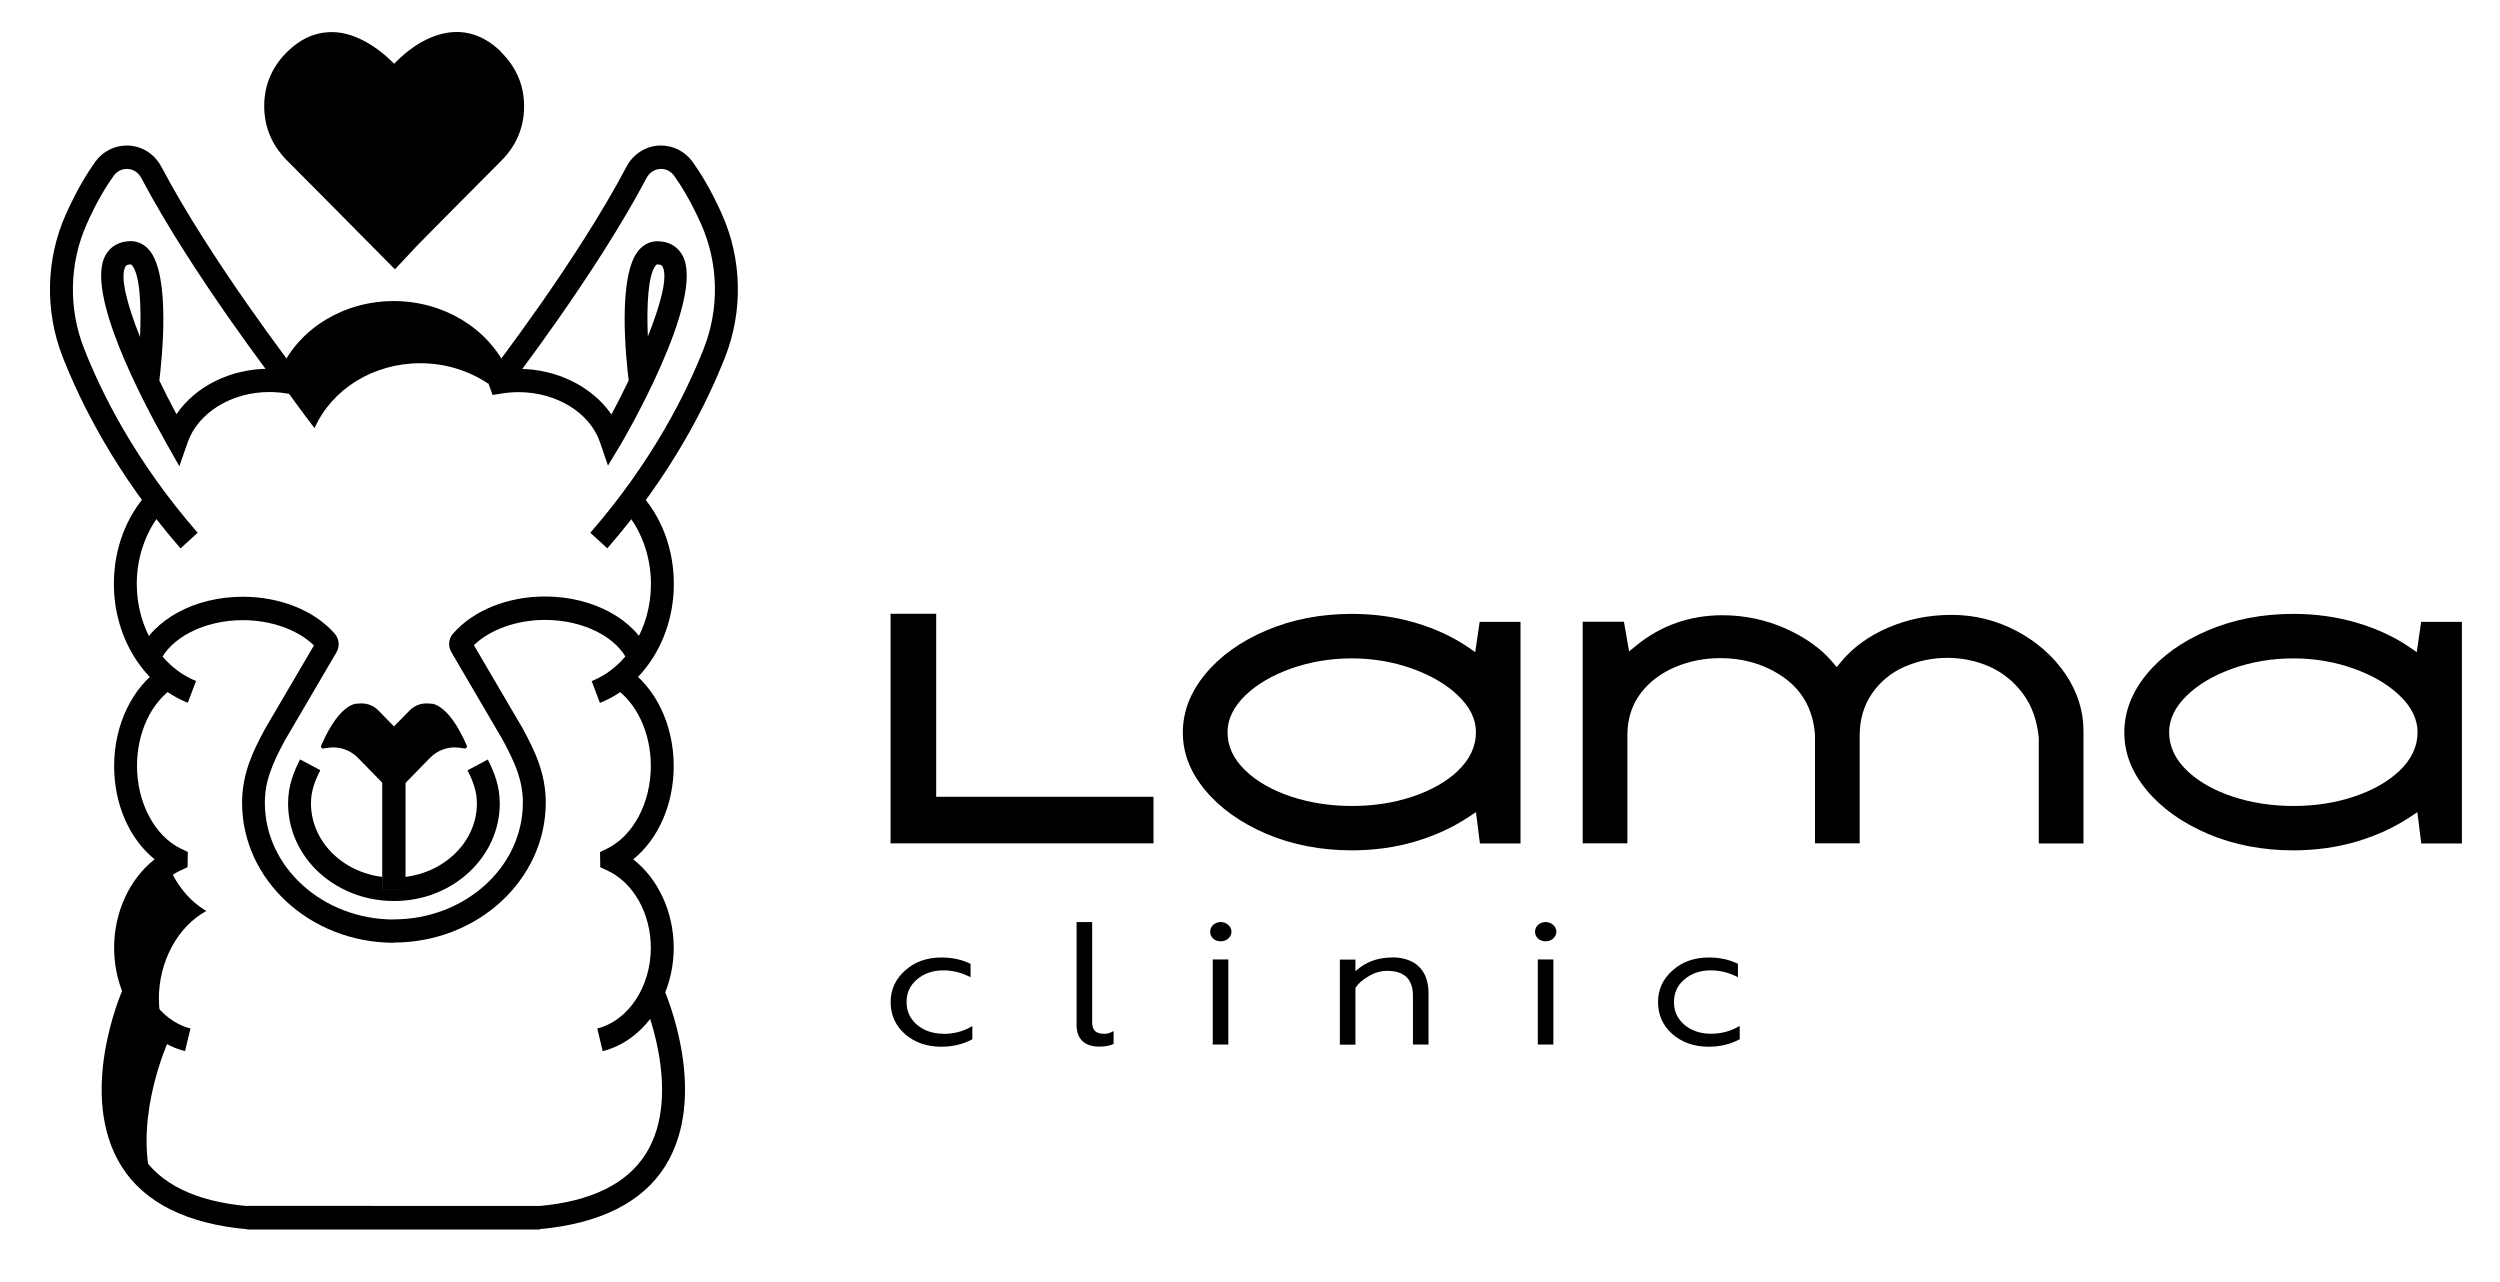
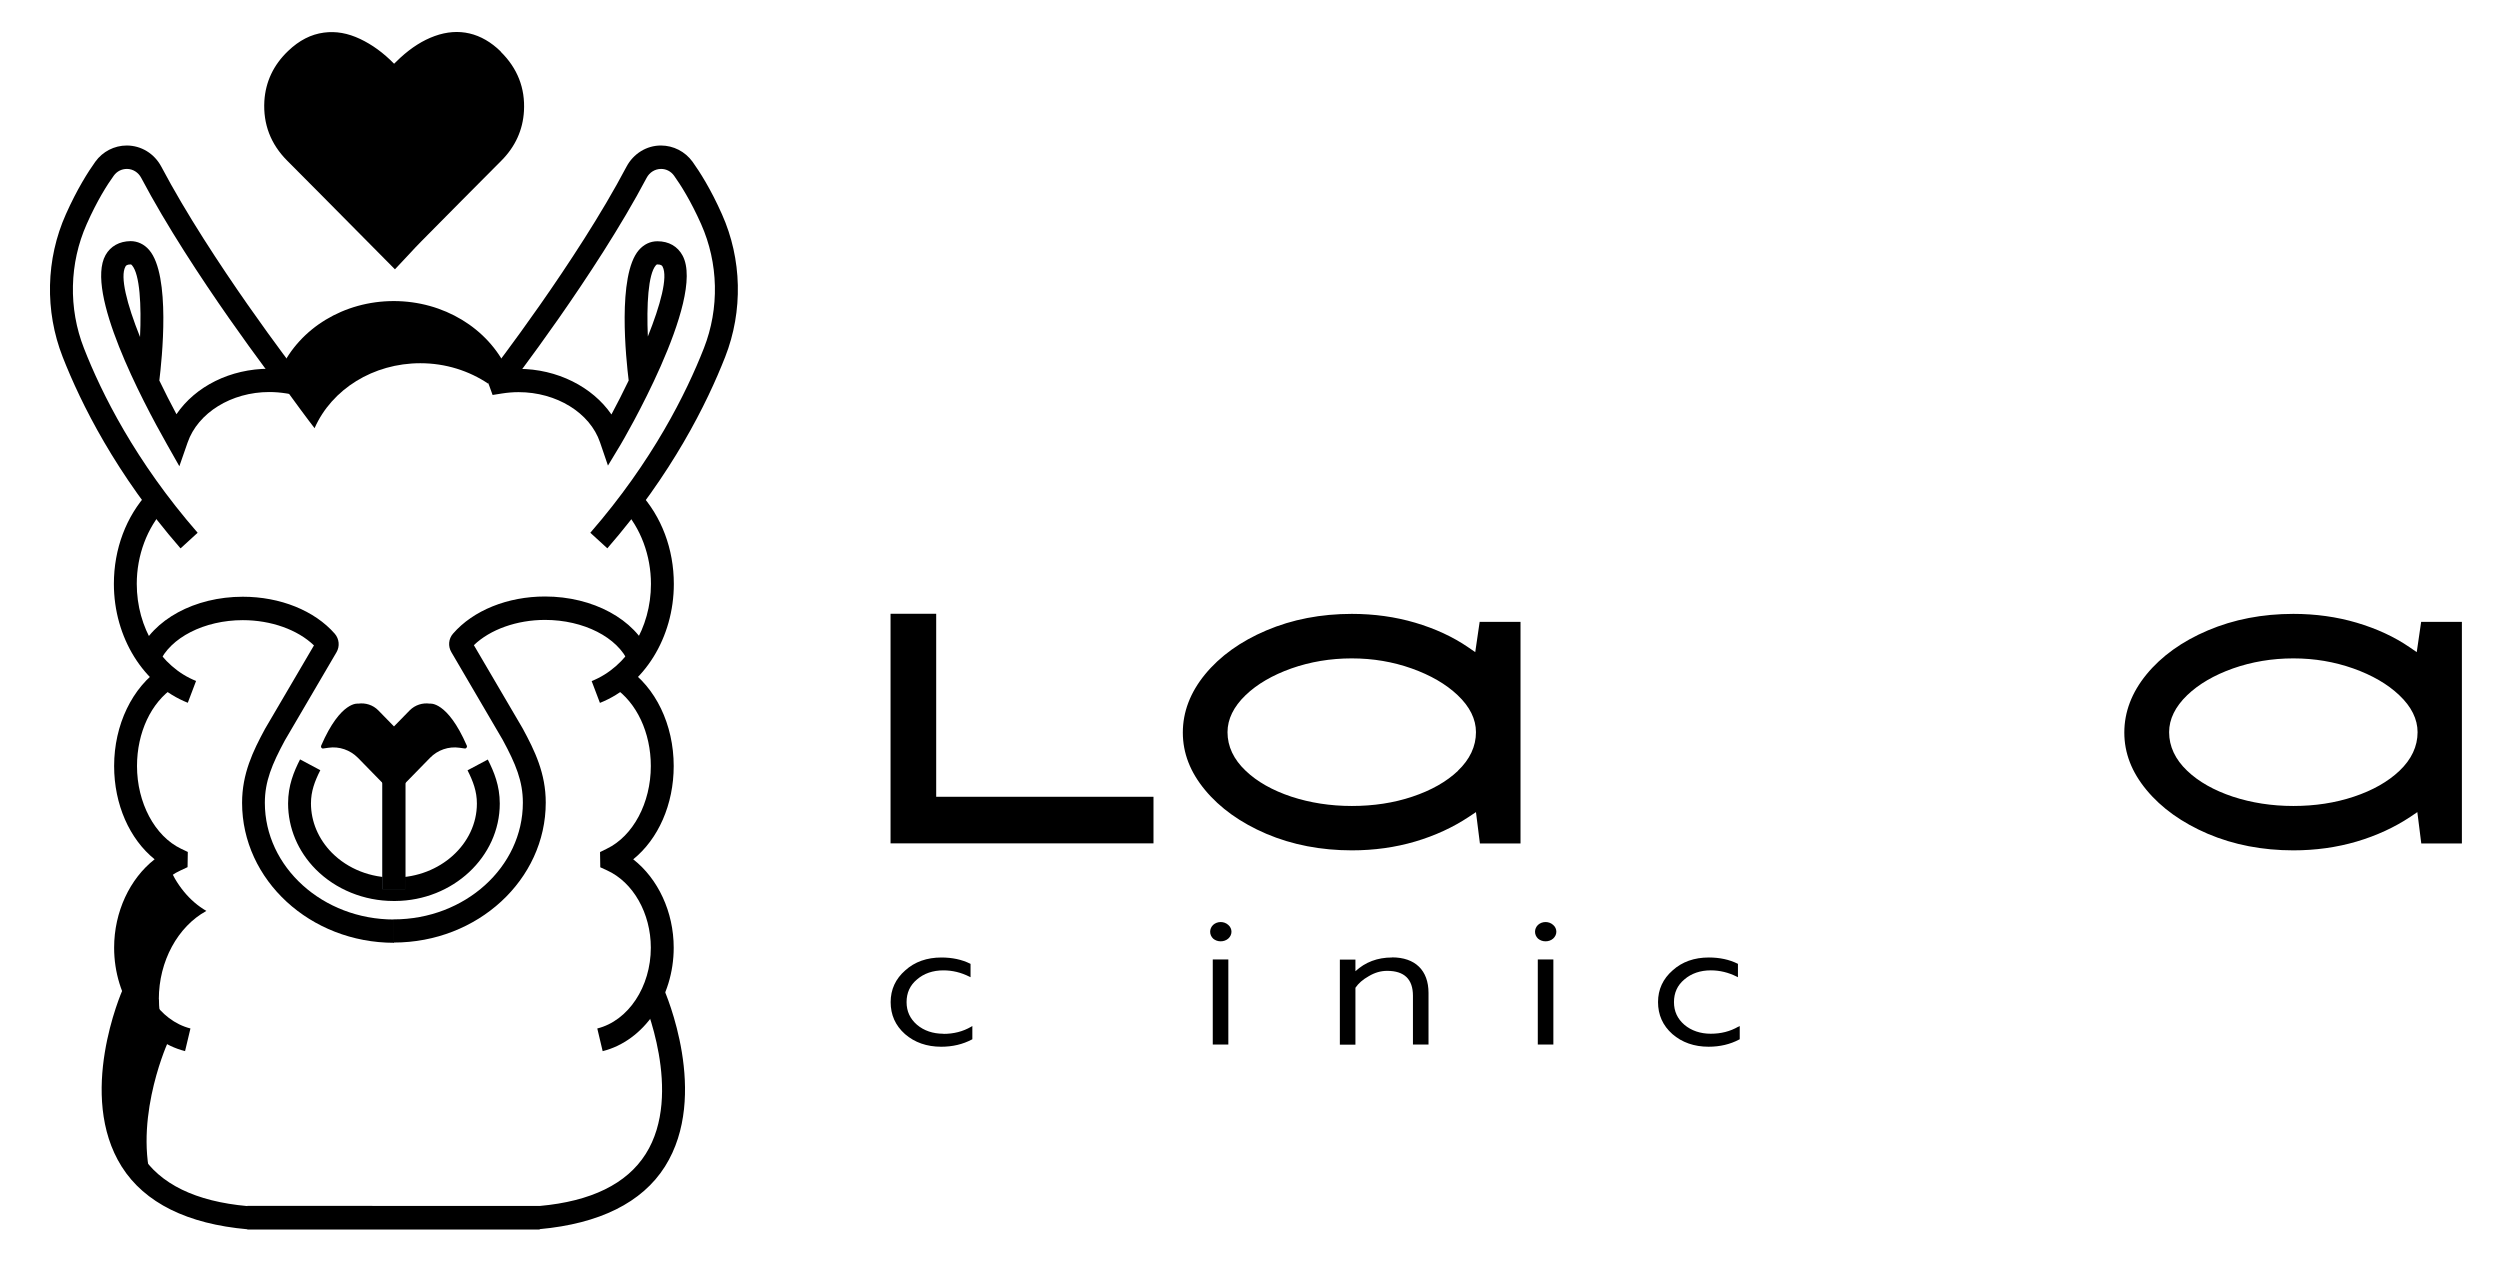
<svg xmlns="http://www.w3.org/2000/svg" width="197" height="101" viewBox="0 0 197 101" fill="none">
  <path d="M12.525 78.745C12.525 80.02 12.799 81.227 13.271 82.29L13.177 82.251C13.054 82.541 10.326 88.82 12.214 93.939C11.411 93.331 10.751 92.606 10.213 91.766C6.871 86.463 10.213 78.735 10.364 78.416L10.458 78.455C9.976 77.383 9.712 76.175 9.712 74.91C9.712 72.022 11.1 69.385 13.224 68.09C13.875 69.704 14.932 71.017 16.263 71.78C14.007 73.017 12.516 75.741 12.516 78.735L12.525 78.745Z" fill="black" />
  <path d="M38.475 29.539C37.012 26.67 33.869 24.787 30.31 24.787C26.751 24.787 23.334 26.834 21.974 29.906C21.937 29.858 21.899 29.81 21.861 29.761C23.249 31.703 24.334 33.161 24.788 33.741C26.147 30.66 29.422 28.622 33.123 28.622C35.115 28.622 36.965 29.22 38.475 30.235V29.539Z" fill="black" />
  <path d="M14.131 36.736L13.159 35.017C11.167 31.5 6.702 23 8.316 20.102C8.713 19.397 9.411 19.011 10.289 19.001C10.827 19.001 11.356 19.233 11.752 19.697C13.47 21.686 12.753 28.371 12.555 29.984C12.979 30.863 13.433 31.761 13.905 32.64C15.396 30.448 18.143 29.056 21.221 29.056C21.523 29.056 21.825 29.066 22.117 29.095C23.628 25.85 27.111 23.724 31.029 23.724C34.946 23.724 38.448 25.859 39.968 29.105C40.27 29.076 40.563 29.066 40.865 29.066C43.904 29.066 46.689 30.486 48.181 32.66C48.605 31.867 49.077 30.95 49.54 29.984C49.342 28.371 48.624 21.696 50.342 19.706C50.739 19.252 51.239 19.011 51.806 19.011C52.702 19.011 53.401 19.416 53.788 20.141C55.648 23.589 48.974 34.929 48.898 35.045L47.907 36.688L47.284 34.862C46.491 32.524 43.848 30.901 40.865 30.901C40.421 30.901 39.977 30.94 39.543 31.008L38.816 31.124L38.562 30.419C37.504 27.511 34.474 25.56 31.029 25.56C27.583 25.56 24.59 27.511 23.524 30.409L23.269 31.114L22.542 30.998C22.108 30.93 21.664 30.892 21.221 30.892C18.238 30.892 15.594 32.524 14.783 34.872L14.131 36.745V36.736ZM10.308 20.836C9.978 20.836 9.921 20.942 9.883 21.01C9.449 21.793 9.987 23.937 11.035 26.555C11.148 24.082 11.025 21.619 10.402 20.904C10.346 20.836 10.318 20.836 10.308 20.836ZM51.777 20.836C51.777 20.836 51.739 20.836 51.683 20.904C51.069 21.609 50.947 24.063 51.05 26.516C52.032 24.063 52.646 21.831 52.212 21.01C52.174 20.942 52.117 20.836 51.787 20.836H51.777Z" fill="black" />
  <path d="M47.274 55.388L46.623 53.669C49.417 52.558 51.295 49.486 51.295 46.019C51.295 43.768 50.484 41.604 49.077 40.078L50.389 38.813C52.136 40.706 53.098 43.266 53.098 46.019C53.098 50.24 50.757 54.007 47.274 55.388Z" fill="black" />
  <path d="M47.49 82.831L47.066 81.044C49.511 80.435 51.285 77.76 51.285 74.678C51.285 71.973 49.898 69.52 47.83 68.583L47.302 68.341L47.283 67.144L47.811 66.883C49.888 65.888 51.285 63.27 51.285 60.363C51.285 57.735 50.171 55.359 48.378 54.161L49.359 52.616C51.663 54.142 53.088 57.107 53.088 60.363C53.088 63.396 51.87 66.12 49.898 67.714C51.852 69.24 53.088 71.858 53.088 74.678C53.088 78.59 50.738 82.019 47.49 82.831Z" fill="black" />
  <path d="M47.857 43.207L46.517 41.981C51.416 36.349 54.087 30.959 55.465 27.443C56.702 24.294 56.617 20.73 55.248 17.658C54.427 15.813 53.634 14.567 53.115 13.842C52.87 13.504 52.501 13.311 52.096 13.311C51.614 13.311 51.18 13.582 50.953 14.016C46.951 21.599 40.126 30.447 40.05 30.534L38.644 29.385C38.71 29.298 45.45 20.575 49.367 13.137C49.915 12.104 50.953 11.466 52.077 11.466C53.068 11.466 53.983 11.94 54.569 12.741C55.135 13.533 56.004 14.886 56.891 16.885C58.467 20.411 58.562 24.506 57.146 28.119C55.711 31.78 52.945 37.363 47.866 43.198L47.857 43.207Z" fill="black" />
  <path d="M31.026 74.292V72.447C36.633 72.447 41.202 68.323 41.202 63.251C41.202 61.561 40.645 60.209 39.616 58.306L35.567 51.389C35.293 50.926 35.34 50.337 35.699 49.931C37.294 48.096 40.003 47.004 42.949 47.004C46.725 47.004 50.038 48.801 51.18 51.467L49.528 52.201C48.679 50.221 45.979 48.849 42.949 48.849C40.73 48.849 38.625 49.602 37.341 50.839L41.174 57.378C42.146 59.165 43.005 60.943 43.005 63.242C43.005 69.327 37.634 74.273 31.026 74.273V74.292Z" fill="black" />
  <path d="M31.008 70.998C28.686 70.998 26.458 70.09 24.882 68.506C23.475 67.086 22.701 65.241 22.701 63.309C22.701 61.898 23.154 60.807 23.645 59.841L25.241 60.691C24.797 61.57 24.504 62.352 24.504 63.309C24.504 64.738 25.09 66.12 26.147 67.192C27.412 68.467 29.205 69.182 31.122 69.153C34.681 69.124 37.579 66.506 37.579 63.319C37.579 62.362 37.286 61.58 36.842 60.701L38.438 59.851C38.928 60.817 39.382 61.908 39.382 63.319C39.382 67.52 35.691 70.969 31.141 70.998C31.093 70.998 31.056 70.998 31.008 70.998Z" fill="black" />
  <path d="M31.924 60.576H30.12V70.071H31.924V60.576Z" fill="#363C42" />
  <path d="M14.798 55.379C11.315 53.997 8.974 50.24 8.974 46.009C8.974 43.256 9.937 40.696 11.683 38.803L12.995 40.068C11.589 41.595 10.777 43.758 10.777 46.009C10.777 49.477 12.655 52.548 15.45 53.659L14.798 55.379Z" fill="black" />
  <path d="M14.591 82.83C11.344 82.019 8.993 78.59 8.993 74.678C8.993 71.857 10.23 69.239 12.184 67.713C10.211 66.119 8.993 63.395 8.993 60.362C8.993 57.117 10.419 54.151 12.722 52.615L13.704 54.161C11.91 55.349 10.796 57.725 10.796 60.362C10.796 63.26 12.194 65.888 14.27 66.882L14.799 67.134L14.78 68.331L14.242 68.583C12.175 69.519 10.787 71.963 10.787 74.678C10.787 77.749 12.562 80.425 15.007 81.043L14.582 82.83H14.591Z" fill="black" />
  <path d="M14.215 43.198C9.136 37.363 6.37 31.78 4.936 28.119C3.52 24.506 3.614 20.411 5.19 16.885C6.078 14.895 6.946 13.533 7.513 12.741C8.088 11.94 9.014 11.466 9.986 11.466C11.128 11.466 12.166 12.104 12.714 13.137C16.641 20.575 23.372 29.298 23.438 29.385L22.031 30.534C21.965 30.447 15.131 21.599 11.128 14.016C10.902 13.582 10.467 13.311 10.005 13.311C9.58 13.311 9.212 13.504 8.966 13.842C8.447 14.557 7.654 15.803 6.833 17.658C5.464 20.73 5.379 24.294 6.616 27.443C7.994 30.969 10.666 36.349 15.574 41.981L14.234 43.207L14.215 43.198Z" fill="black" />
  <path d="M31.056 74.292C24.448 74.292 19.076 69.346 19.076 63.261C19.076 60.962 19.936 59.184 20.889 57.426L24.74 50.858C23.457 49.621 21.361 48.868 19.133 48.868C16.103 48.868 13.403 50.249 12.553 52.22L10.902 51.486C12.044 48.82 15.348 47.023 19.133 47.023C22.078 47.023 24.788 48.114 26.383 49.94C26.732 50.346 26.789 50.935 26.515 51.399L22.447 58.344C21.436 60.218 20.87 61.57 20.87 63.261C20.87 68.332 25.439 72.457 31.046 72.457V74.301L31.056 74.292Z" fill="black" />
  <path d="M31.951 60.576H30.148V70.071H31.951V60.576Z" fill="black" />
  <path d="M36.786 58.759C35.237 55.195 33.859 55.446 33.859 55.446C33.302 55.369 32.717 55.543 32.283 55.977L31.046 57.243L29.81 55.977C29.385 55.543 28.79 55.369 28.233 55.446C28.233 55.446 26.855 55.185 25.307 58.759C25.26 58.875 25.345 59.001 25.467 58.981L25.883 58.923C26.732 58.798 27.591 59.097 28.205 59.715L31.046 62.623L33.888 59.715C34.492 59.097 35.351 58.798 36.21 58.923L36.625 58.981C36.738 59.001 36.833 58.865 36.786 58.759Z" fill="black" />
  <path d="M52.296 77.904L50.653 78.667C50.682 78.744 53.901 86.163 50.88 90.935C49.388 93.292 46.575 94.663 42.526 95.03L19.492 95.021V95.04C15.424 94.673 12.601 93.311 11.11 90.944C8.099 86.173 11.308 78.754 11.336 78.677L9.694 77.914C9.543 78.252 6.05 86.308 9.59 91.93C11.402 94.799 14.791 96.45 19.492 96.866V96.885H42.526V96.856C47.208 96.431 50.597 94.779 52.4 91.92C55.94 86.298 52.447 78.242 52.296 77.904Z" fill="black" />
  <path d="M31.095 19.677C29.802 18.373 28.565 17.127 27.328 15.881C26.092 14.635 24.864 13.389 23.628 12.152C22.59 11.109 22.089 9.853 22.174 8.375C22.25 7.12 22.778 6.076 23.684 5.217C24.308 4.618 25.015 4.183 25.884 4.067C26.677 3.961 27.423 4.135 28.131 4.473C29.226 4.995 30.122 5.787 30.925 6.695C30.963 6.733 30.991 6.772 31.029 6.811C31.029 6.811 31.038 6.811 31.01 6.811C31.387 6.444 31.737 6.086 32.114 5.738C32.794 5.12 33.54 4.599 34.408 4.289C35.956 3.729 37.297 4.106 38.467 5.246C39.506 6.27 40.015 7.516 39.94 8.994C39.874 10.23 39.364 11.264 38.505 12.133C36.494 14.152 34.484 16.171 32.482 18.199C32.01 18.672 31.567 19.175 31.095 19.677Z" fill="black" />
  <path d="M39.456 4.057C37.946 2.579 36.152 2.154 34.255 2.84C33.32 3.178 32.433 3.739 31.546 4.55C31.376 4.705 31.215 4.859 31.055 5.023C30.205 4.154 29.318 3.516 28.383 3.072C27.402 2.608 26.467 2.444 25.523 2.57C24.504 2.705 23.578 3.178 22.701 4.019C21.549 5.12 20.926 6.443 20.831 7.97C20.728 9.785 21.332 11.36 22.634 12.664C23.56 13.591 24.475 14.519 25.4 15.446L31.121 21.222L32.244 20.025C32.565 19.677 32.877 19.339 33.207 19.01C35.303 16.885 37.408 14.77 39.513 12.654C40.608 11.553 41.203 10.239 41.288 8.752C41.392 6.946 40.778 5.381 39.466 4.086L39.456 4.057ZM39.428 8.607C39.371 9.631 38.965 10.5 38.201 11.273C36.096 13.389 33.991 15.504 31.895 17.629C31.621 17.909 31.348 18.199 31.074 18.489L26.694 14.074C25.769 13.147 24.853 12.21 23.928 11.292C23.012 10.384 22.606 9.331 22.682 8.076C22.748 7.042 23.163 6.173 23.966 5.4C24.56 4.83 25.127 4.531 25.759 4.444C25.882 4.424 26.005 4.424 26.118 4.424C26.59 4.424 27.081 4.55 27.6 4.792C28.336 5.139 29.016 5.632 29.714 6.337L30.12 6.743L31.008 7.718C31.008 7.718 31.074 7.747 31.102 7.718L31.933 6.801L31.989 6.752L32.027 6.704C32.084 6.646 32.141 6.598 32.197 6.54L32.405 6.337C32.537 6.221 32.66 6.086 32.792 5.97C33.49 5.332 34.179 4.888 34.887 4.637C36.124 4.193 37.172 4.444 38.182 5.429C39.098 6.327 39.504 7.371 39.437 8.617L39.428 8.607Z" fill="black" />
  <path d="M70.175 48.365V66.457H90.895V62.786H73.772V48.365H70.175Z" fill="black" />
  <path d="M116.598 48.993L116.249 51.388L115.702 51.012C114.493 50.181 113.087 49.534 111.52 49.07C109.953 48.606 108.273 48.374 106.526 48.374C104.091 48.374 101.825 48.809 99.786 49.678C97.757 50.538 96.133 51.707 94.953 53.146C93.792 54.566 93.207 56.102 93.207 57.725C93.207 59.348 93.792 60.845 94.953 62.246C96.133 63.675 97.757 64.834 99.786 65.704C101.825 66.573 104.1 67.008 106.526 67.008C108.273 67.008 109.953 66.776 111.52 66.312C113.087 65.849 114.503 65.192 115.739 64.371L116.306 63.994L116.617 66.467H119.817V49.002H116.608L116.598 48.993ZM114.89 60.739C113.984 61.598 112.775 62.284 111.293 62.777C109.83 63.27 108.225 63.511 106.526 63.511C104.827 63.511 103.232 63.26 101.759 62.777C100.277 62.284 99.059 61.598 98.162 60.739C97.209 59.84 96.728 58.816 96.728 57.696C96.728 56.672 97.209 55.687 98.153 54.779C99.059 53.909 100.268 53.204 101.759 52.673C103.241 52.151 104.836 51.881 106.517 51.881C108.197 51.881 109.764 52.151 111.237 52.673C112.728 53.204 113.946 53.909 114.862 54.779C115.824 55.687 116.306 56.672 116.306 57.696C116.306 58.816 115.824 59.84 114.88 60.739H114.89Z" fill="black" />
-   <path d="M150.112 52.528C152.207 51.61 154.69 51.61 156.767 52.528C157.815 52.992 158.702 53.716 159.41 54.663C160.118 55.619 160.533 56.798 160.656 58.169V66.467H164.177V57.59C164.177 56.005 163.696 54.499 162.752 53.108C161.798 51.707 160.505 50.567 158.919 49.727C157.324 48.886 155.606 48.452 153.793 48.452C151.981 48.452 150.366 48.79 148.809 49.447C147.27 50.104 146.005 51.021 145.052 52.18L144.731 52.567L144.41 52.18C143.504 51.108 142.248 50.219 140.691 49.524C139.124 48.828 137.453 48.481 135.725 48.481C133.158 48.481 130.864 49.292 128.929 50.876L128.372 51.33L127.966 48.993H124.718V66.457H128.239V57.908C128.239 56.643 128.598 55.532 129.297 54.615C129.986 53.716 130.902 53.021 132.025 52.557C133.129 52.093 134.309 51.862 135.546 51.862C137.462 51.862 139.161 52.383 140.596 53.407C142.059 54.46 142.881 55.967 143.022 57.908V66.457H146.543V57.947C146.543 56.691 146.874 55.581 147.525 54.634C148.167 53.707 149.035 52.992 150.102 52.528H150.112Z" fill="black" />
  <path d="M190.788 48.993L190.439 51.388L189.891 51.012C188.683 50.181 187.276 49.534 185.709 49.07C184.142 48.606 182.462 48.374 180.716 48.374C178.28 48.374 176.015 48.809 173.976 49.678C171.946 50.538 170.322 51.707 169.142 53.146C167.981 54.566 167.396 56.102 167.396 57.725C167.396 59.348 167.981 60.845 169.142 62.246C170.322 63.675 171.946 64.834 173.976 65.704C176.015 66.573 178.29 67.008 180.716 67.008C182.462 67.008 184.142 66.776 185.709 66.312C187.276 65.849 188.692 65.192 189.929 64.371L190.486 63.994L190.797 66.467H193.997V49.002H190.788V48.993ZM189.079 60.739C188.173 61.598 186.965 62.284 185.483 62.777C184.01 63.27 182.415 63.511 180.716 63.511C179.016 63.511 177.421 63.26 175.948 62.777C174.466 62.284 173.249 61.598 172.352 60.739C171.408 59.84 170.926 58.816 170.926 57.696C170.926 56.672 171.408 55.687 172.352 54.779C173.258 53.909 174.466 53.204 175.958 52.673C177.44 52.151 179.035 51.881 180.716 51.881C182.396 51.881 183.953 52.151 185.435 52.673C186.927 53.204 188.145 53.909 189.06 54.779C190.023 55.687 190.505 56.672 190.505 57.696C190.505 58.816 190.023 59.84 189.079 60.739Z" fill="black" />
  <path d="M74.336 81.459C73.515 81.459 72.807 81.217 72.26 80.754C71.712 80.28 71.438 79.691 71.438 78.967C71.438 78.242 71.703 77.643 72.26 77.18C72.807 76.706 73.515 76.465 74.336 76.465C75.054 76.465 75.724 76.629 76.385 76.958L76.479 77.006V75.953L76.441 75.934C75.799 75.615 75.035 75.451 74.185 75.451C73.043 75.451 72.08 75.789 71.335 76.465C70.57 77.131 70.183 77.972 70.183 78.967C70.183 79.962 70.551 80.812 71.316 81.488C72.071 82.145 73.034 82.483 74.166 82.483C75.063 82.483 75.875 82.29 76.583 81.913L76.621 81.894V80.85L76.526 80.908C75.875 81.285 75.158 81.469 74.346 81.469L74.336 81.459Z" fill="black" />
-   <path d="M86.959 81.459C86.355 81.459 86.062 81.16 86.062 80.561V72.659H84.835V80.793C84.835 81.865 85.477 82.474 86.6 82.474C87.072 82.474 87.431 82.406 87.714 82.28L87.752 82.261V81.247L87.657 81.295C87.45 81.411 87.214 81.469 86.968 81.469L86.959 81.459Z" fill="black" />
  <path d="M95.596 72.881C95.445 73.026 95.36 73.219 95.36 73.422C95.36 73.625 95.445 73.818 95.596 73.963C95.766 74.108 95.973 74.176 96.19 74.176C96.407 74.176 96.615 74.108 96.785 73.963C96.946 73.818 97.04 73.625 97.04 73.422C97.04 73.219 96.955 73.026 96.785 72.881C96.455 72.582 95.926 72.582 95.596 72.881Z" fill="black" />
  <path d="M96.793 75.605H95.566V82.309H96.793V75.605Z" fill="black" />
  <path d="M109.688 75.45C108.545 75.45 107.582 75.817 106.808 76.532V75.614H105.581V82.318H106.808V77.836C107.044 77.488 107.384 77.189 107.866 76.918C108.338 76.638 108.81 76.503 109.31 76.503C110.66 76.503 111.34 77.16 111.34 78.464V82.308H112.567V78.242C112.567 76.465 111.519 75.441 109.688 75.441V75.45Z" fill="black" />
  <path d="M121.196 72.881C121.045 73.026 120.96 73.219 120.96 73.422C120.96 73.625 121.045 73.818 121.196 73.963C121.366 74.108 121.574 74.176 121.791 74.176C122.008 74.176 122.216 74.108 122.386 73.963C122.546 73.818 122.64 73.625 122.64 73.422C122.64 73.219 122.556 73.026 122.386 72.881C122.055 72.582 121.527 72.582 121.196 72.881Z" fill="black" />
  <path d="M122.405 75.605H121.178V82.309H122.405V75.605Z" fill="black" />
  <path d="M136.987 80.898C136.336 81.275 135.619 81.458 134.807 81.458C133.995 81.458 133.277 81.217 132.73 80.753C132.182 80.28 131.909 79.691 131.909 78.966C131.909 78.242 132.173 77.643 132.73 77.179C133.277 76.706 133.985 76.464 134.807 76.464C135.524 76.464 136.194 76.629 136.855 76.957L136.95 77.005V75.953L136.912 75.933C136.27 75.614 135.505 75.45 134.656 75.45C133.513 75.45 132.551 75.788 131.805 76.464C131.04 77.131 130.653 77.971 130.653 78.966C130.653 79.961 131.021 80.811 131.786 81.487C132.541 82.144 133.504 82.482 134.637 82.482C135.534 82.482 136.345 82.289 137.053 81.912L137.091 81.893V80.85L136.997 80.908L136.987 80.898Z" fill="black" />
</svg>